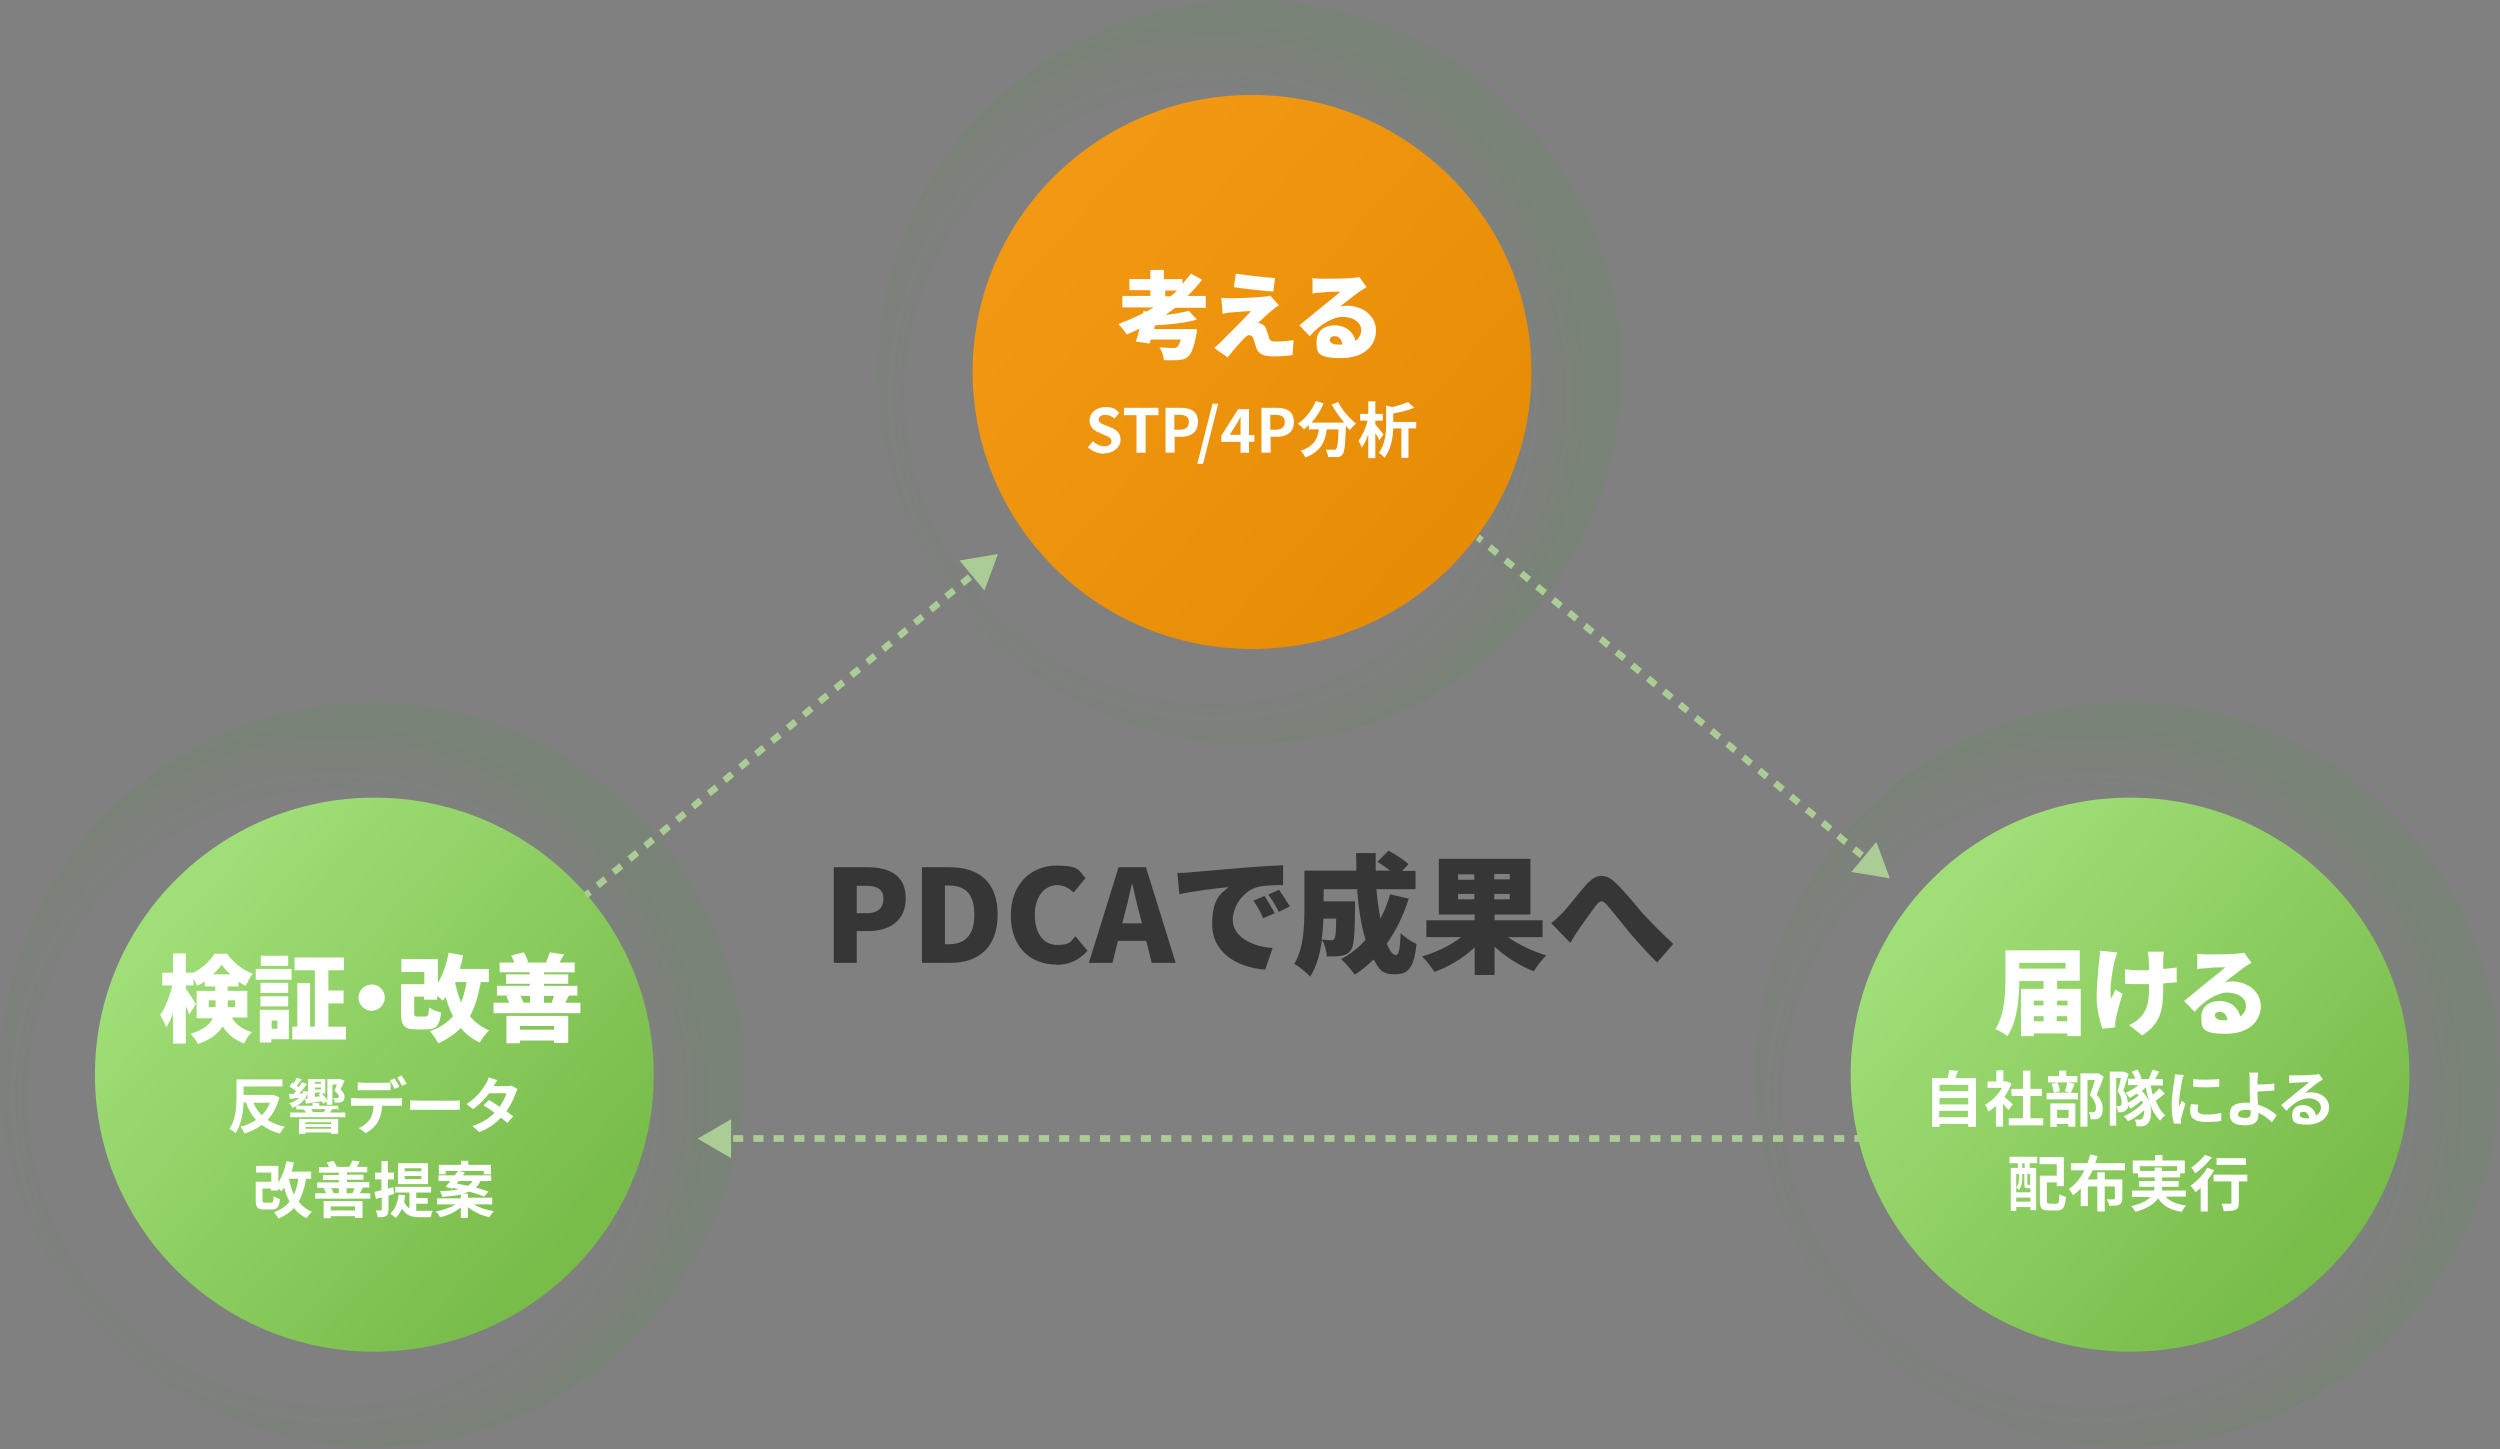
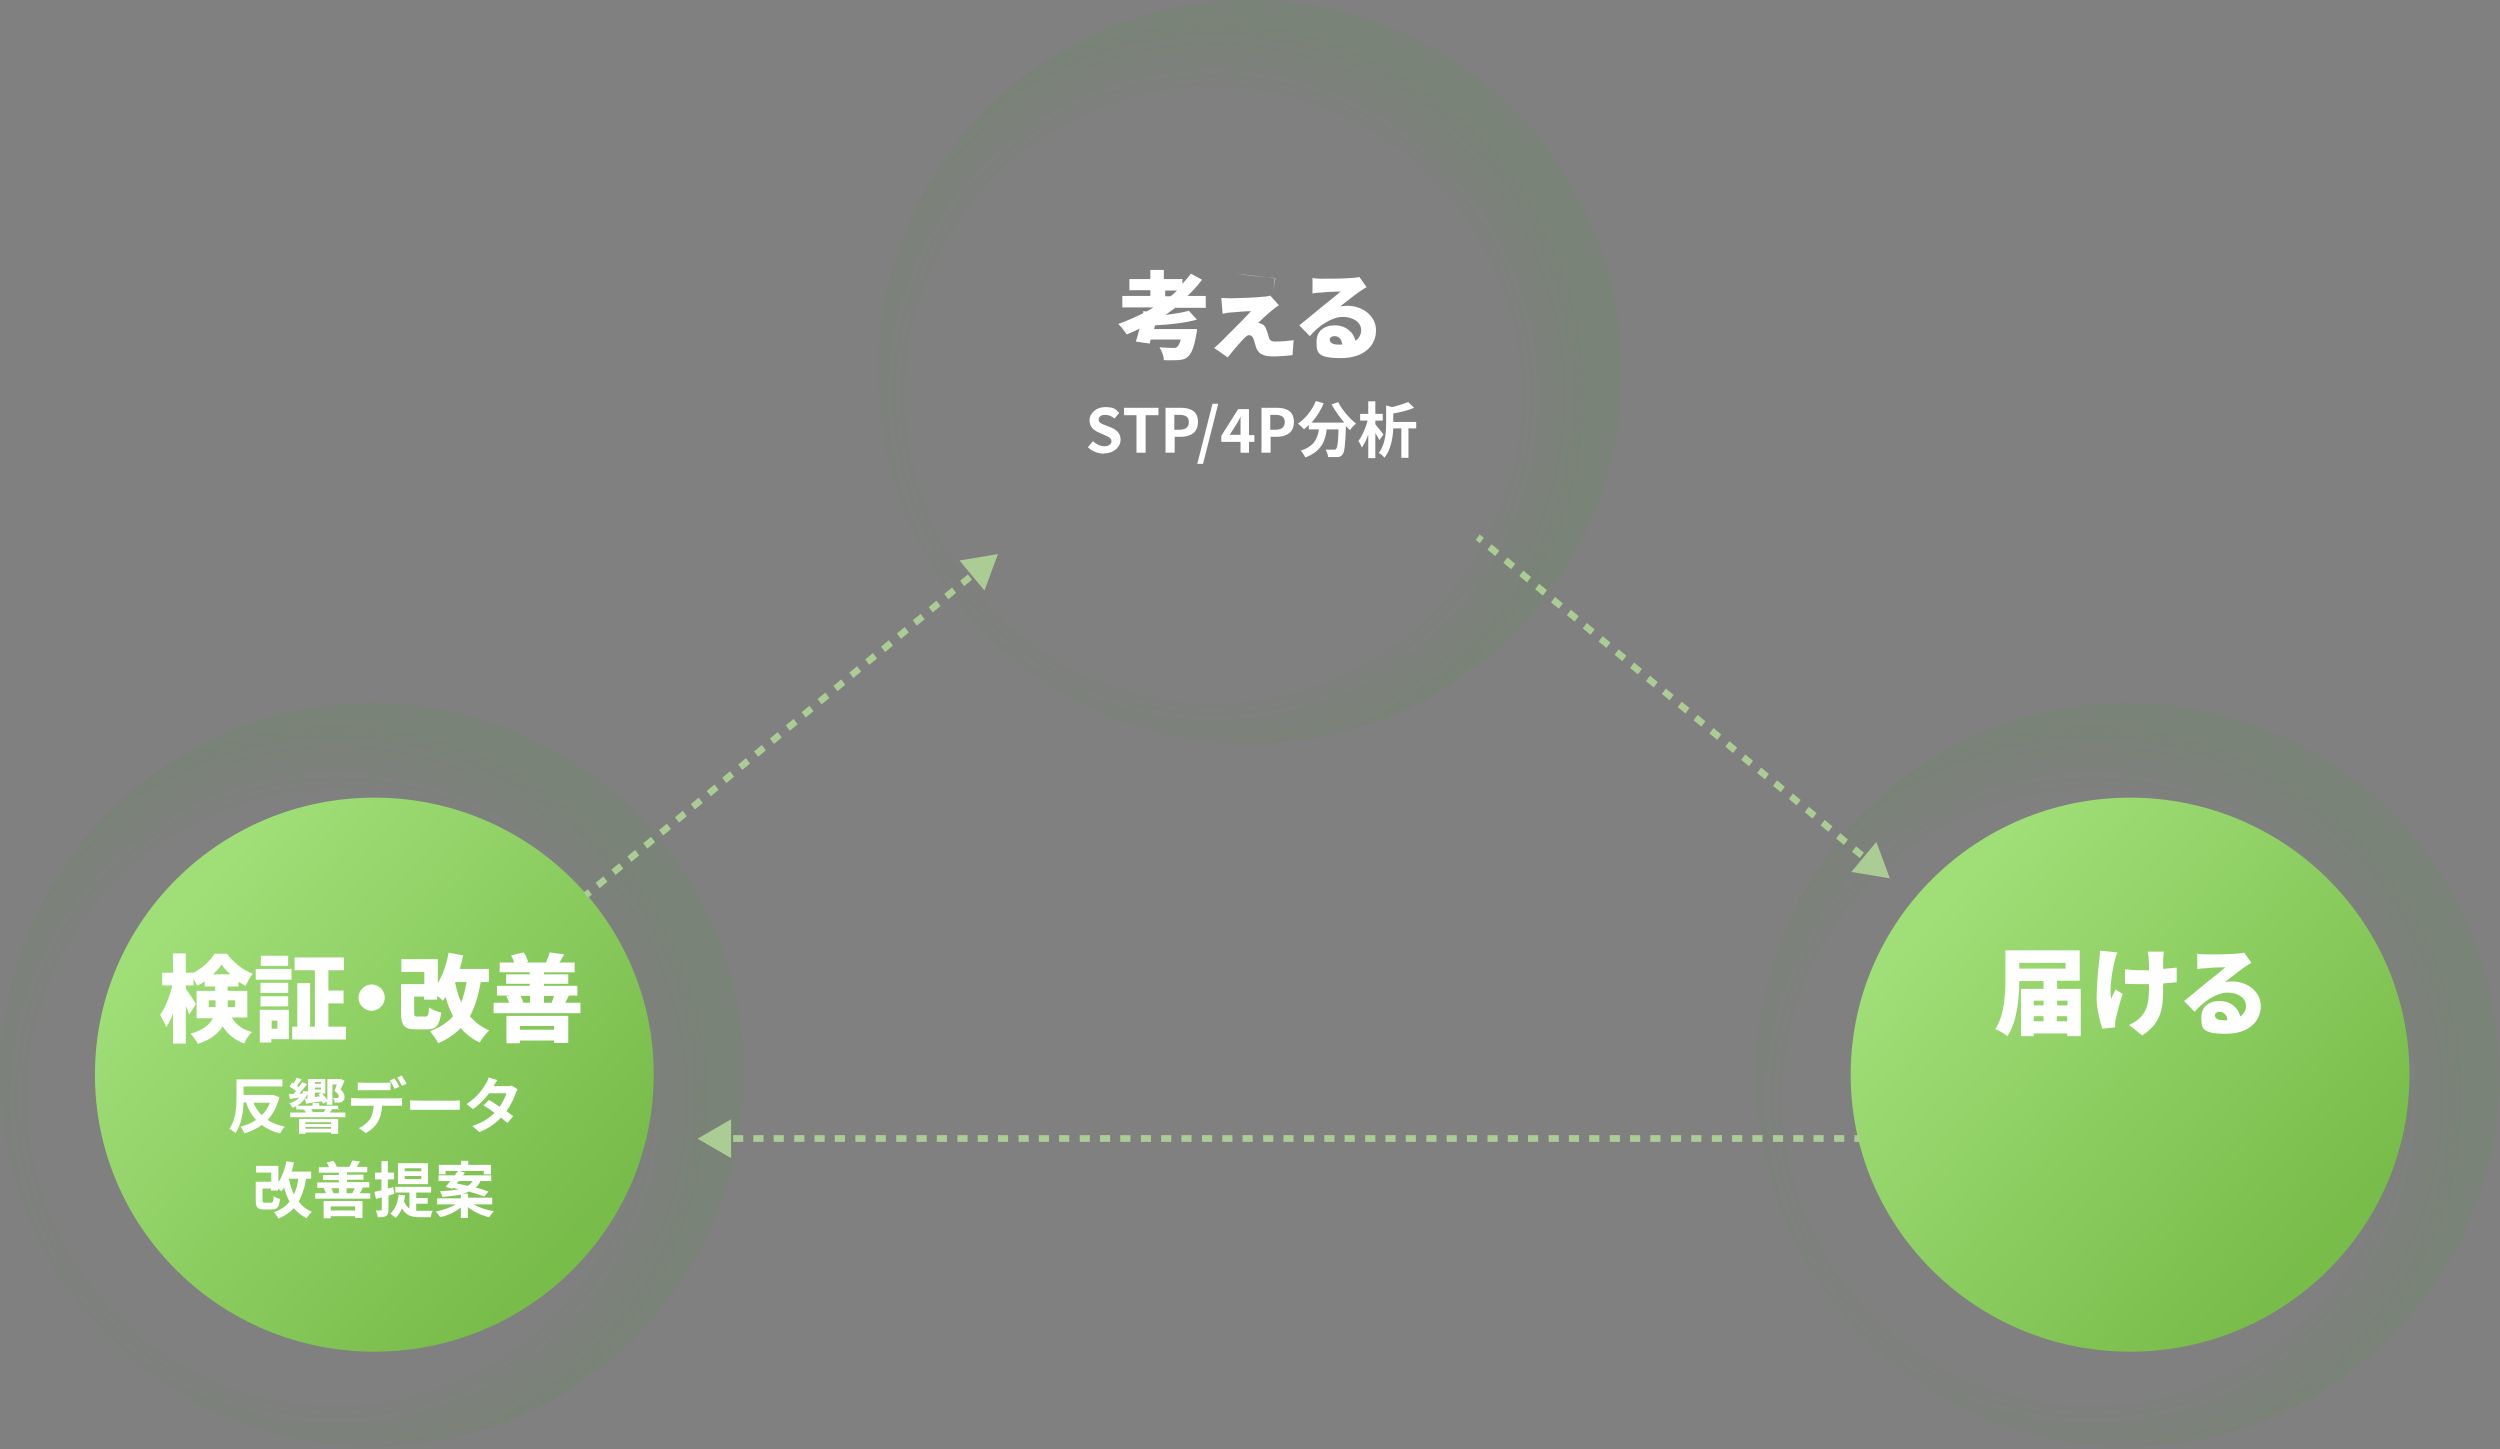
<svg xmlns="http://www.w3.org/2000/svg" id="_レイヤー_1" data-name="レイヤー_1" version="1.1" viewBox="0 0 740 429">
  <rect x="0" y="0" width="740" height="429" fill="#808080" stroke="none" />
  <defs>
    <style>
      .st0 {
        fill: url(#_名称未設定グラデーション_5);
      }

      .st0, .st1, .st2 {
        isolation: isolate;
        opacity: .1;
      }

      .st1 {
        fill: url(#_名称未設定グラデーション_3);
      }

      .st3 {
        fill: #363636;
      }

      .st2 {
        fill: url(#_名称未設定グラデーション);
      }

      .st4 {
        fill: url(#_名称未設定グラデーション_6);
      }

      .st5 {
        fill: url(#_名称未設定グラデーション_4);
      }

      .st6 {
        fill: #fff;
      }

      .st7 {
        fill: #accc96;
      }

      .st8 {
        fill: url(#_名称未設定グラデーション_55);
      }
    </style>
    <radialGradient id="_名称未設定グラデーション" data-name="名称未設定グラデーション" cx="-50.8" cy="511.8" fx="-50.8" fy="511.8" r="1" gradientTransform="translate(56810.6 -5486.4) rotate(-90) scale(110.3 -110.3)" gradientUnits="userSpaceOnUse">
      <stop offset=".8" stop-color="#24a500" stop-opacity="0" />
      <stop offset="1" stop-color="#24a500" stop-opacity=".7" />
    </radialGradient>
    <linearGradient id="_名称未設定グラデーション_55" data-name="名称未設定グラデーション 55" x1="426.8" y1="268.5" x2="315" y2="369.4" gradientTransform="translate(0 429.3) scale(1 -1)" gradientUnits="userSpaceOnUse">
      <stop offset="0" stop-color="#e68c05" />
      <stop offset="1" stop-color="#f29812" />
    </linearGradient>
    <radialGradient id="_名称未設定グラデーション_3" data-name="名称未設定グラデーション 3" cx="-50.8" cy="511.8" fx="-50.8" fy="511.8" r="1" gradientTransform="translate(56550.8 -5278.4) rotate(-90) scale(110.3 -110.3)" gradientUnits="userSpaceOnUse">
      <stop offset=".8" stop-color="#24a500" stop-opacity="0" />
      <stop offset="1" stop-color="#24a500" stop-opacity=".7" />
    </radialGradient>
    <linearGradient id="_名称未設定グラデーション_4" data-name="名称未設定グラデーション 4" x1="167" y1="60.5" x2="55.2" y2="161.4" gradientTransform="translate(0 429.3) scale(1 -1)" gradientUnits="userSpaceOnUse">
      <stop offset="0" stop-color="#78bc4a" />
      <stop offset="1" stop-color="#a0de77" />
    </linearGradient>
    <radialGradient id="_名称未設定グラデーション_5" data-name="名称未設定グラデーション 5" cx="-50.8" cy="511.8" fx="-50.8" fy="511.8" r="1" gradientTransform="translate(57070.4 -5278.4) rotate(-90) scale(110.3 -110.3)" gradientUnits="userSpaceOnUse">
      <stop offset=".8" stop-color="#24a500" stop-opacity="0" />
      <stop offset="1" stop-color="#24a500" stop-opacity=".7" />
    </radialGradient>
    <linearGradient id="_名称未設定グラデーション_6" data-name="名称未設定グラデーション 6" x1="686.6" y1="60.5" x2="574.8" y2="161.4" gradientTransform="translate(0 429.3) scale(1 -1)" gradientUnits="userSpaceOnUse">
      <stop offset="0" stop-color="#78bc4a" />
      <stop offset="1" stop-color="#a0de77" />
    </linearGradient>
  </defs>
-   <path class="st3" d="M246.8,285v-28.3h10c6.2,0,11.3,2.2,11.3,9.2s-5.2,9.7-11.2,9.7h-3.3v9.4h-6.8ZM253.6,270.3h3c3.3,0,4.9-1.6,4.9-4.3s-1.8-3.8-5.1-3.8h-2.8v8.2ZM272.9,285v-28.3h8.1c8.6,0,14.3,4.2,14.3,14s-5.7,14.3-13.9,14.3h-8.5ZM279.7,279.5h.9c4.6,0,7.8-2.1,7.8-8.8s-3.2-8.6-7.8-8.6h-.9v17.4ZM312.5,285.5c-7.2,0-13.3-4.9-13.3-14.5s6.3-14.8,13.5-14.8,6.6,1.7,8.6,3.7l-3.5,4.3c-1.4-1.3-2.9-2.2-4.9-2.2-3.6,0-6.6,3.3-6.6,8.8s2.6,8.9,6.6,8.9,4.1-1.1,5.4-2.6l3.6,4.3c-2.4,2.8-5.5,4.2-9.2,4.2ZM332.8,270.9l-.6,2.4h5.8l-.6-2.4c-.8-2.8-1.5-6.2-2.2-9.1h-.2c-.7,3-1.4,6.3-2.2,9.1ZM322.3,285l8.8-28.3h8.1l8.8,28.3h-7.1l-1.6-6.5h-8.4l-1.6,6.5h-6.9ZM348.5,258.4c1.5,0,3.2-.1,3.9-.2,3.6-.3,9.3-.8,16.3-1.4,3.8-.3,8.3-.6,11.1-.7v5.9c-1.9,0-5.2,0-7.3.5-4.1.9-7.6,5.4-7.6,9.9s5.2,7.8,11.8,8.2l-2.2,6.4c-8.5-.6-15.7-5.2-15.7-13.3s2.8-9.2,4.8-11.1c-3.3.3-10,1.1-14.5,2.1l-.6-6.3ZM374.3,265.2c.9,1.4,2.3,3.7,3,5.1l-3.4,1.5c-1-2.2-1.7-3.5-2.9-5.2l3.3-1.4ZM378.6,263.4c1,1.4,2.4,3.6,3.2,4.9l-3.3,1.6c-1.1-2.2-1.8-3.3-3.1-5.1l3.3-1.5ZM395.6,271.9h-3.9c0,1.9-.2,4-.5,6.2,1.1.1,2.1.2,2.7.2s.8-.1,1.1-.5c.3-.5.5-2,.5-5.8ZM411.4,264.7l5.6,1.3c-1.6,5-3.8,9.5-6.5,13.3.8,2.2,1.8,3.4,2.7,3.4s1.2-1.9,1.4-6.5c1.3,1.3,3.2,2.6,4.7,3.2-.8,7.4-2.6,9-6.5,9s-4.6-1.6-6.2-4.4c-1.7,1.7-3.6,3.2-5.6,4.5-.8-1.2-2.8-3.5-4-4.6,2.7-1.5,5.2-3.4,7.2-5.7-1.3-4.3-2.1-9.5-2.5-15h-9.9v3.6h9.3s0,1.3,0,1.9c-.1,7.8-.3,11.2-1.2,12.5-.8,1.1-1.7,1.5-2.8,1.7-1,.2-2.6.2-4.4.2,0-1.6-.6-3.6-1.4-5-.5,4-1.6,8.1-3.5,11-.9-1.1-3.5-3.2-4.7-3.8,2.8-4.5,3-11.2,3-16.2v-11.4h15.4c0-1.7-.1-3.5-.1-5.2h5.8c0,1.7,0,3.5,0,5.2h4.3c-1.2-.9-2.6-1.9-3.8-2.6l3.3-3.3c1.9,1,4.6,2.7,5.9,4l-1.9,2h4v5.4h-11.6c.3,3.1.7,6.1,1.2,8.7,1.2-2.2,2.2-4.7,2.9-7.3ZM431.6,266.2h4.8v-1.6h-4.8v1.6ZM431.6,258.8v1.6h4.8v-1.6h-4.8ZM446.9,260.3v-1.6h-4.6v1.6h4.6ZM446.9,266.2v-1.6h-4.6v1.6h4.6ZM456.5,277.4h-10.1c3.1,2.2,7.3,4.2,11.3,5.4-1.2,1.1-2.9,3.3-3.7,4.7-4.1-1.6-8.3-4.2-11.6-7.3v8.4h-5.9v-8.2c-3.3,3.2-7.6,5.7-11.9,7.3-.8-1.3-2.5-3.5-3.7-4.6,4.2-1.2,8.5-3.3,11.6-5.7h-10.3v-5h14.3v-1.7h-10.6v-16.5h27.1v16.5h-10.6v1.7h14.2v5ZM459.2,273.2c1.3-1,2.2-1.9,3.5-3.2,1.6-1.7,4.4-5.4,6.8-8.1,2.9-3.3,5.6-3.5,8.6-.7,2.8,2.6,5.9,6.6,8,9,2.5,2.7,5.5,5.8,9.2,9.2l-4.8,5.5c-2.6-2.5-5.7-6-8.1-8.8-2.3-2.8-5.1-6.4-6.9-8.4-1.2-1.3-1.9-1.1-2.9.1-1.4,1.7-3.8,5.3-5.3,7.3-.9,1.4-1.8,2.8-2.5,4l-5.6-5.8Z" />
  <circle class="st2" cx="369.9" cy="110.1" r="110.1" />
-   <ellipse class="st8" cx="370.6" cy="110.1" rx="82.7" ry="82" />
  <circle class="st1" cx="110.1" cy="318.1" r="110.1" />
  <ellipse class="st5" cx="110.8" cy="318.1" rx="82.7" ry="82" />
  <circle class="st0" cx="629.7" cy="318.1" r="110.1" />
  <ellipse class="st4" cx="630.5" cy="318.1" rx="82.7" ry="82" />
  <path class="st7" d="M559.4,260l-4-10.8-7.4,8.9,11.4,1.9ZM437.4,159l-.6.8,1.2,1,.6-.8.6-.8-1.2-1-.6.8ZM440.9,161.9l-.6.8,2.3,1.9.6-.8.6-.8-2.3-1.9-.6.8ZM445.6,165.8l-.6.8,2.3,1.9.6-.8.6-.8-2.3-1.9-.6.8ZM450.3,169.7l-.6.8,2.3,1.9.6-.8.6-.8-2.3-1.9-.6.8ZM455,173.6l-.6.8,2.3,1.9.6-.8.6-.8-2.3-1.9-.6.8ZM459.7,177.5l-.6.8,2.3,1.9.6-.8.6-.8-2.3-1.9-.6.8ZM464.4,181.3l-.6.8,2.3,1.9.6-.8.6-.8-2.3-1.9-.6.8ZM469.1,185.2l-.6.8,2.3,1.9.6-.8.6-.8-2.3-1.9-.6.8ZM473.8,189.1l-.6.8,2.3,1.9.6-.8.6-.8-2.3-1.9-.6.8ZM478.5,193l-.6.8,2.3,1.9.6-.8.6-.8-2.3-1.9-.6.8ZM483.1,196.9l-.6.8,2.3,1.9.6-.8.6-.8-2.3-1.9-.6.8ZM487.8,200.8l-.6.8,2.3,1.9.6-.8.6-.8-2.3-1.9-.6.8ZM492.5,204.6l-.6.8,2.3,1.9.6-.8.6-.8-2.3-1.9-.6.8ZM497.2,208.5l-.6.8,2.3,1.9.6-.8.6-.8-2.3-1.9-.6.8ZM501.9,212.4l-.6.8,2.3,1.9.6-.8.6-.8-2.3-1.9-.6.8ZM506.6,216.3l-.6.8,2.3,1.9.6-.8.6-.8-2.3-1.9-.6.8ZM511.3,220.2l-.6.8,2.3,1.9.6-.8.6-.8-2.3-1.9-.6.8ZM516,224.1l-.6.8,2.3,1.9.6-.8.6-.8-2.3-1.9-.6.8ZM520.7,228l-.6.8,2.3,1.9.6-.8.6-.8-2.3-1.9-.6.8ZM525.4,231.8l-.6.8,2.3,1.9.6-.8.6-.8-2.3-1.9-.6.8ZM530.1,235.7l-.6.8,2.3,1.9.6-.8.6-.8-2.3-1.9-.6.8ZM534.8,239.6l-.6.8,2.3,1.9.6-.8.6-.8-2.3-1.9-.6.8ZM539.5,243.5l-.6.8,2.3,1.9.6-.8.6-.8-2.3-1.9-.6.8ZM544.1,247.4l-.6.8,2.3,1.9.6-.8.6-.8-2.3-1.9-.6.8ZM548.8,251.3l-.6.8,2.3,1.9.6-.8.6-.8-2.3-1.9-.6.8ZM553.5,255.1l-.6.8,2.3,1.9.6-.8.6-.8-2.3-1.9-.6.8Z" />
  <path class="st7" d="M206.4,337l10,5.8v-11.5l-10,5.8ZM550.4,337v-1h-1.5v2h1.5v-1ZM545.9,337v-1h-3v2h3v-1ZM539.8,337v-1h-3v2h3v-1ZM533.8,337v-1h-3v2h3v-1ZM527.8,337v-1h-3v2h3v-1ZM521.7,337v-1h-3v2h3v-1ZM515.7,337v-1h-3v2h3v-1ZM509.7,337v-1h-3v2h3v-1ZM503.6,337v-1h-3v2h3v-1ZM497.6,337v-1h-3v2h3v-1ZM491.5,337v-1h-3v2h3v-1ZM485.5,337v-1h-3v2h3v-1ZM479.5,337v-1h-3v2h3v-1ZM473.4,337v-1h-3v2h3v-1ZM467.4,337v-1h-3v2h3v-1ZM461.4,337v-1h-3v2h3v-1ZM455.3,337v-1h-3v2h3v-1ZM449.3,337v-1h-3v2h3v-1ZM443.3,337v-1h-3v2h3v-1ZM437.2,337v-1h-3v2h3v-1ZM431.2,337v-1h-3v2h3v-1ZM425.2,337v-1h-3v2h3v-1ZM419.1,337v-1h-3v2h3v-1ZM413.1,337v-1h-3v2h3v-1ZM407.1,337v-1h-3v2h3v-1ZM401,337v-1h-3v2h3v-1ZM395,337v-1h-3v2h3v-1ZM389,337v-1h-3v2h3v-1ZM382.9,337v-1h-3v2h3v-1ZM376.9,337v-1h-3v2h3v-1ZM370.8,337v-1h-3v2h3v-1ZM364.8,337v-1h-3v2h3v-1ZM358.8,337v-1h-3v2h3v-1ZM352.7,337v-1h-3v2h3v-1ZM346.7,337v-1h-3v2h3v-1ZM340.7,337v-1h-3v2h3v-1ZM334.6,337v-1h-3v2h3v-1ZM328.6,337v-1h-3v2h3v-1ZM322.6,337v-1h-3v2h3v-1ZM316.5,337v-1h-3v2h3v-1ZM310.5,337v-1h-3v2h3v-1ZM304.5,337v-1h-3v2h3v-1ZM298.4,337v-1h-3v2h3v-1ZM292.4,337v-1h-3v2h3v-1ZM286.4,337v-1h-3v2h3v-1ZM280.3,337v-1h-3v2h3v-1ZM274.3,337v-1h-3v2h3v-1ZM268.3,337v-1h-3v2h3v-1ZM262.2,337v-1h-3v2h3v-1ZM256.2,337v-1h-3v2h3v-1ZM250.1,337v-1h-3v2h3v-1ZM244.1,337v-1h-3v2h3v-1ZM238.1,337v-1h-3v2h3v-1ZM232,337v-1h-3v2h3v-1ZM226,337v-1h-3v2h3v-1ZM220,337v-1h-3v2h3v-1ZM213.9,337v-1h-3v2h3v-1Z" />
  <path class="st7" d="M295.4,164l-4,10.8-7.4-8.9,11.4-1.9ZM173.4,265l-.6-.8,1.2-1,.6.8.6.8-1.2,1-.6-.8ZM176.9,262.1l-.6-.8,2.3-1.9.6.8.6.8-2.3,1.9-.6-.8ZM181.6,258.2l-.6-.8,2.3-1.9.6.8.6.8-2.3,1.9-.6-.8ZM186.3,254.3l-.6-.8,2.3-1.9.6.8.6.8-2.3,1.9-.6-.8ZM191,250.4l-.6-.8,2.3-1.9.6.8.6.8-2.3,1.9-.6-.8ZM195.7,246.5l-.6-.8,2.3-1.9.6.8.6.8-2.3,1.9-.6-.8ZM200.4,242.7l-.6-.8,2.3-1.9.6.8.6.8-2.3,1.9-.6-.8ZM205.1,238.8l-.6-.8,2.3-1.9.6.8.6.8-2.3,1.9-.6-.8ZM209.8,234.9l-.6-.8,2.3-1.9.6.8.6.8-2.3,1.9-.6-.8ZM214.4,231l-.6-.8,2.3-1.9.6.8.6.8-2.3,1.9-.6-.8ZM219.1,227.1l-.6-.8,2.3-1.9.6.8.6.8-2.3,1.9-.6-.8ZM223.8,223.2l-.6-.8,2.3-1.9.6.8.6.8-2.3,1.9-.6-.8ZM228.5,219.4l-.6-.8,2.3-1.9.6.8.6.8-2.3,1.9-.6-.8ZM233.2,215.5l-.6-.8,2.3-1.9.6.8.6.8-2.3,1.9-.6-.8ZM237.9,211.6l-.6-.8,2.3-1.9.6.8.6.8-2.3,1.9-.6-.8ZM242.6,207.7l-.6-.8,2.3-1.9.6.8.6.8-2.3,1.9-.6-.8ZM247.3,203.8l-.6-.8,2.3-1.9.6.8.6.8-2.3,1.9-.6-.8ZM252,199.9l-.6-.8,2.3-1.9.6.8.6.8-2.3,1.9-.6-.8ZM256.7,196l-.6-.8,2.3-1.9.6.8.6.8-2.3,1.9-.6-.8ZM261.4,192.2l-.6-.8,2.3-1.9.6.8.6.8-2.3,1.9-.6-.8ZM266.1,188.3l-.6-.8,2.3-1.9.6.8.6.8-2.3,1.9-.6-.8ZM270.8,184.4l-.6-.8,2.3-1.9.6.8.6.8-2.3,1.9-.6-.8ZM275.5,180.5l-.6-.8,2.3-1.9.6.8.6.8-2.3,1.9-.6-.8ZM280.1,176.6l-.6-.8,2.3-1.9.6.8.6.8-2.3,1.9-.6-.8ZM284.8,172.7l-.6-.8,2.3-1.9.6.8.6.8-2.3,1.9-.6-.8ZM289.5,168.9l-.6-.8,2.3-1.9.6.8.6.8-2.3,1.9-.6-.8Z" />
  <path class="st6" d="M608.8,302.3h3.1v-1.5h-3.1v1.5ZM602,300.8v1.5h2.9v-1.5h-2.9ZM604.9,296.2h-2.9v1.4h2.9v-1.4ZM612,296.2h-3.1v1.4h3.1v-1.4ZM611.4,285h-13.7v1.7h13.7v-1.7ZM608.8,292.7h7.1v14h-4v-.8h-9.9v.8h-3.8v-14h6.7v-2.3h-7.2c0,4.9-.6,12-3.5,16.3-.8-.7-2.6-1.7-3.6-2.1,2.8-4.2,3-10.6,3-15v-8.3h22v9h-6.7v2.3ZM640.5,281.5c-.1.7-.1,1.4-.2,2.1,0,.6,0,1.8,0,3.2,1.5-.1,2.9-.3,4-.4v4.4c-1.1,0-2.5.2-4,.3v1.3c0,6.7-.8,10.5-6.2,14.1l-3.9-3.1c1.2-.5,2.7-1.5,3.6-2.5,1.7-2,2.3-4.1,2.3-8.5v-1.1c-1,0-2,0-2.9,0s-2.7,0-4.2-.1v-4.3c1.5.2,2.6.3,4.1.3s2,0,3,0c0-1.4,0-2.7-.1-3.4,0-.7-.2-1.6-.3-2.1h4.9ZM626.7,282c-.3.8-.6,1.9-.8,2.5-.6,2.6-1.6,8.3-1,11.1.4-.7.8-1.8,1.3-2.7l2.1,1.3c-.9,2.7-1.6,5.5-2,7.2-.1.4-.2,1.1-.2,1.4s0,.8,0,1.3l-3.8.4c-.6-1.7-1.7-5.7-1.7-9.2s.5-8.9.8-11.2c.1-.8.2-1.9.2-2.7l5,.5ZM655.6,300.5c0,.9.9,1.5,2.4,1.5s.9,0,1.3,0c-.1-1.5-1-2.5-2.2-2.5s-1.5.6-1.5,1.1ZM650.1,282.3c.9.1,1.9.2,2.9.2,1.5,0,7.1,0,8.8-.2,1.3-.1,2.1-.2,2.5-.3l2.1,3c-.7.4-1.5.9-2.2,1.4-1.6,1.1-4,3.1-5.6,4.3.7-.1,1.3-.2,2-.2,4.8,0,8.6,3.1,8.6,7.3s-3.2,8.2-10.4,8.2-7.2-1.8-7.2-4.9,2.2-4.8,5.4-4.8,5.6,2,6.1,4.6c1.1-.8,1.7-1.8,1.7-3.2,0-2.4-2.5-3.9-5.5-3.9s-7,2.5-9.7,5.7l-3.1-3.2c1.8-1.4,5.1-4.2,6.7-5.5,1.6-1.3,4.2-3.3,5.5-4.5-1.4,0-4.3.1-5.8.3-.8,0-1.8.1-2.5.3v-4.4Z" />
-   <path class="st6" d="M574,330.7h8.5v-1.9h-8.5v1.9ZM582.6,325h-8.5v1.9h8.5v-1.9ZM582.6,321.1h-8.5v1.9h8.5v-1.9ZM578.7,319.1h6.2v14.5h-2.3v-.9h-8.5v.9h-2.2v-14.5h4.6c.2-.8.4-1.6.5-2.4l2.6.3c-.3.7-.6,1.4-.8,2.1ZM595.8,326.9l-1.3,1.7c-.4-.5-1-1.2-1.6-1.9v6.8h-2.1v-6.2c-.7.7-1.5,1.3-2.2,1.7-.2-.6-.7-1.6-1-2,2-1.1,3.9-3,5-5h-4.3v-1.9h2.6v-3.3h2.1v3.3h1.2c0,0,1.2.7,1.2.7-.5,1.4-1.3,2.7-2.1,3.9.9.7,2.2,1.9,2.6,2.3ZM601,331h3.8v2.1h-10.2v-2.1h4.2v-6.6h-3.4v-2.1h3.4v-5.4h2.2v5.4h3.4v2.1h-3.4v6.6ZM614.9,318.5v1.9h-8.7v-1.9h3.3v-1.6h2.1v1.6h3.3ZM612.3,328.5h-3.4v2.4h3.4v-2.4ZM606.9,333.6v-7h7.4v6.9h-2.1v-.8h-3.4v.9h-2ZM612.1,320.4l2,.4c-.4,1-.8,2-1.1,2.7h2.1v1.9h-9.3v-1.9h2.1c0-.7-.3-1.8-.6-2.7l1.7-.4c.4.8.7,1.9.7,2.6l-1.7.4h4.7l-1.5-.4c.3-.8.6-1.9.7-2.7ZM621.1,317.7l1.6,1c-.6,1.7-1.4,3.8-2.1,5.3,1.5,1.6,1.8,3,1.8,4.2s-.3,2.2-1,2.7c-.3.2-.8.4-1.2.4-.4,0-.9,0-1.4,0,0-.6-.2-1.5-.5-2.1.4,0,.7,0,1,0,.3,0,.5,0,.7-.1.3-.2.4-.6.4-1.2,0-1-.4-2.3-1.8-3.7.5-1.3,1.1-3.1,1.5-4.5h-2.2v13.8h-2.1v-15.8h5.4ZM634,322.9c1,1,1.7,2.1,2.2,3.3-.4-1.3-.8-2.8-1-4.4-.4.4-.7.7-1.2,1.1ZM639.4,322.3l1.4,1.4c-.8.7-1.8,1.5-2.7,2.1.7,1.8,1.6,3.3,2.8,4.3-.5.4-1.1,1.1-1.5,1.6-1.3-1.2-2.3-3-3-5,.7,2.5.3,5-.7,5.9-.6.6-1.1.8-2,.8-.4,0-.8,0-1.3,0,0-.6-.2-1.4-.5-2,.6,0,1,0,1.4,0s.7,0,.9-.5c.3-.4.5-1.2.5-2.3-1.4,1.3-3.2,2.6-4.8,3.3-.3-.5-.8-1.1-1.3-1.5,2-.8,4.3-2.4,5.7-3.9,0-.3-.2-.5-.3-.8-1,.9-2.4,1.9-3.4,2.5-.2-.3-.4-.7-.7-1,0,.8-.3,1.3-.8,1.6-.3.2-.6.3-1,.4-.3,0-.7,0-1.2,0,0-.5-.2-1.3-.5-1.8.3,0,.6,0,.8,0,.2,0,.4,0,.5-.2.2-.1.3-.5.3-1,0-.8-.2-1.9-1.2-3.2.4-1.1.7-2.7,1-3.9h-1.4v14.1h-1.9v-16h4.2c0,0,1.4.7,1.4.7-.5,1.5-1.1,3.5-1.6,4.9,1.1,1.4,1.3,2.6,1.3,3.6,1.1-.5,2.4-1.4,3.2-2.1-.2-.2-.3-.4-.5-.6-.7.5-1.4.9-2.1,1.3-.3-.4-.9-1.2-1.2-1.5,1.3-.6,2.7-1.4,3.8-2.3h-3.1v-1.9h2.1c-.2-.7-.6-1.5-1-2.1l1.7-.6c.5.8,1,1.8,1.2,2.6l-.4.2h3-.5c.4-.9.9-2,1.1-2.8l2,.6c-.4.8-.8,1.6-1.2,2.2h2.3v1.9h-3.6c.2,1,.4,1.9.6,2.8.7-.6,1.4-1.3,1.9-1.9ZM649.2,319.4c2.2.3,5.8.2,7.7,0v2.3c-2.2.2-5.5.2-7.7,0v-2.3ZM650.7,327.1c-.1.6-.2,1-.2,1.5,0,.8.7,1.3,2.5,1.3s2.9-.1,4.5-.5v2.4c-1.1.2-2.6.3-4.6.3-3.1,0-4.6-1.1-4.6-3s.1-1.4.3-2.3l2.1.2ZM646.4,318.2c-.1.4-.4,1.3-.5,1.6-.2,1.2-.9,4.8-.9,6.6s0,.8,0,1.2c.3-.6.6-1.2.8-1.8l1.1.9c-.5,1.5-1.1,3.5-1.3,4.4,0,.3,0,.7,0,.8s0,.5,0,.7h-2.1c-.4-1.1-.7-3.3-.7-5.7s.6-5.7.8-7.1c0-.5.2-1.2.2-1.8l2.5.2ZM662.4,329.7c0,.9.9,1.2,2.2,1.2s1.6-.5,1.6-1.7,0-.4,0-.6c-.5,0-1-.1-1.5-.1-1.4,0-2.2.5-2.2,1.3ZM668.4,317.6c0,.5-.1,1.4-.2,2.1,0,.4,0,.8,0,1.3,1.4,0,3.5,0,5-.3v2.1c-1.4.1-3.6.2-5,.3,0,1.1.1,2.5.2,3.9,2.3.7,4.2,1.9,5.5,3.1l-1.4,2.1c-1-1-2.4-2.1-4-2.8,0,.2,0,.4,0,.6,0,1.6-.8,3.1-3.8,3.1s-4.7-.8-4.7-3.3,1.6-3.4,4.9-3.4.7,0,1.1,0c0-1.4-.1-2.9-.1-3.9s0-2.2,0-2.9c0-.9,0-1.7-.2-2.1h2.7ZM680.7,329.9c0,.7.7,1.1,1.8,1.1s.7,0,1,0c-.1-1.2-.8-1.9-1.7-1.9s-1.1.4-1.1.9ZM677.6,318.3c.5,0,1.1,0,1.6,0,1,0,4.8,0,5.8-.2.7,0,1.2-.1,1.4-.2l1.2,1.6c-.4.3-.8.5-1.3.8-1,.7-2.9,2.3-4,3.2.6-.1,1.1-.2,1.7-.2,3.1,0,5.4,1.9,5.4,4.5s-2.2,5.1-6.5,5.1-4.4-1.2-4.4-3,1.3-2.8,3.2-2.8,3.6,1.4,3.8,3.1c1-.5,1.5-1.4,1.5-2.4,0-1.6-1.6-2.7-3.7-2.7s-4.6,1.5-6.5,3.7l-1.6-1.7c1.3-1,3.5-2.9,4.5-3.7,1-.8,2.9-2.3,3.8-3.1-.9,0-3.4.1-4.4.2-.5,0-1.1,0-1.5.1v-2.3ZM599.3,345.7v-1.4h-.7v1.4h.7ZM600.9,350.7v-3.2h-.8v2.9c0,.2,0,.3.1.3h.3c.2,0,.2,0,.2,0,0,0,0,0,0,0ZM596.8,355.7h4.2v-1.2h-4.2v1.2ZM597.6,347.5h-.8v4c.7-.8.8-1.8.8-2.6v-1.4ZM600.8,351.7h-.6c-.8,0-1-.2-1-1.3v-2.9h-.6v1.4c0,1-.2,2.3-1,3.3-.2-.2-.5-.5-.8-.7v1.4h4.2v-1.2h-.2ZM594.8,344.3v-1.9h8.2v1.9h-2.2v1.4h1.9v12.5h-1.7v-.9h-4.2v1.1h-1.6v-12.7h2.1v-1.4h-2.4ZM606.7,356.3h2c.7,0,.8-.4.9-2.8.5.3,1.4.7,1.9.8-.2,3-.8,4-2.6,4h-2.5c-2,0-2.6-.6-2.6-2.8v-7.5h5v-3.4h-5.1v-2.1h7.2v8.6h-2.1v-1.1h-2.9v5.4c0,.8.1.8.8.8ZM629,346.4h-9.6c-.4.9-.9,1.9-1.5,2.7h2.9v-2.1h2.2v2.1h5.2v5.6c0,1-.2,1.5-.9,1.9-.7.3-1.7.3-3,.3,0-.6-.4-1.4-.7-1.9.8,0,1.8,0,2,0s.4,0,.4-.3v-3.5h-3v7.4h-2.2v-7.4h-2.8v5.8h-2.1v-5.2c-.7.7-1.4,1.4-2.3,2-.3-.5-.8-1.4-1.2-1.9,2-1.3,3.5-3.3,4.6-5.5h-4v-2.1h4.9c.3-.9.6-1.7.8-2.6l2.2.5c-.2.7-.5,1.4-.7,2.1h8.8v2.1ZM633.4,346.6h4.4v-1h2.1v1h4.5v-1.4h-11v1.4ZM646.9,354.2h-5.9c1.3,1.4,3.3,2.3,6.1,2.6-.4.4-1,1.3-1.3,1.9-3.4-.5-5.6-1.8-7-4-1.1,1.6-3.1,3-6.7,4-.3-.5-.9-1.3-1.3-1.7,3-.7,4.8-1.6,5.7-2.7h-5.4v-1.9h6.5c0-.4.1-.8.2-1.1h-4.6v-1.7h4.6v-1.1h-4.9v-1.2h-1.6v-3.8h6.6v-1.6h2.2v1.6h6.6v3.8h-1.4v1.2h-5.3v1.1h4.9v1.7h-4.9c0,.4,0,.8-.1,1.1h7.1v1.9ZM664.8,342.8v2h-8.7v-2h8.7ZM652.6,341.8l2.1.8c-1.3,1.7-3.2,3.5-4.9,4.7-.3-.5-.8-1.3-1.2-1.7,1.5-1,3.2-2.6,4.1-3.8ZM653.3,345.6l2.1.8c-.5.9-1.2,1.9-1.9,2.8v9.4h-2.1v-7c-.5.5-1,.9-1.5,1.3-.3-.4-1-1.4-1.5-1.9,1.8-1.3,3.8-3.3,5-5.4ZM665.2,347.7v2h-2.5v6.3c0,1.2-.2,1.7-1,2.1-.8.3-1.9.4-3.5.4,0-.6-.4-1.5-.6-2.2,1,0,2.2,0,2.5,0,.3,0,.4,0,.4-.3v-6.3h-5.3v-2h10Z" />
  <path class="st6" d="M61.8,298.1h2v-2h-2v2ZM63,288.4h5.2c-1-.9-2-1.9-2.6-2.9-.6,1-1.5,1.9-2.6,2.9ZM69.6,296.1h-2.2v2h2.2v-2ZM73.2,301.2h-4.6c1.6,2.6,3.6,3.6,6,4.3-.9.8-1.9,2.2-2.3,3.4-2.5-1-4.6-2.3-6.4-5.1-1.3,2.1-3.4,3.9-7.3,5.2-.4-.8-1.5-2.4-2.2-3,4-1.2,5.8-2.9,6.6-4.6h-4.8v-8.1h5.5v-1.3h-3.1v-1.5c-.8.5-1.5,1-2.3,1.3-.2-.6-.6-1.4-1-2.1v2h-2.3v.9c.7,1,2.6,3.9,3,4.6l-2,3.1c-.2-.7-.6-1.6-1-2.5v11.1h-3.8v-8.9c-.6,1.6-1.3,3-2,4.1-.4-1.1-1.2-2.7-1.8-3.7,1.6-2.2,2.9-5.7,3.6-8.7h-3v-3.8h3.2v-5.7h3.8v5.7h2.3c2.6-1.3,5-3.6,6.2-5.6h3.7c1.9,2.6,4.7,4.9,7.6,5.9-.8,1-1.5,2.4-2.1,3.6-.7-.3-1.4-.8-2.1-1.2v1.4h-3.2v1.3h5.8v8.1ZM85.3,282.9v3h-8.1v-3h8.1ZM82.1,302.1h-1.7v2.4h1.7v-2.4ZM85.5,298.9v8.7h-5.2v1h-3.4v-9.7h8.6ZM77.1,297.9v-3h8.2v3h-8.2ZM85.3,290.9v3h-8.2v-3h8.2ZM75.7,290v-3.2h10.6v3.2h-10.6ZM97.2,303.9h5.2v3.8h-15.9v-3.8h1.5v-12.9h3.8v12.9h1.4v-16.7h-6v-3.8h14.6v3.8h-4.6v6h4.5v3.8h-4.5v6.8ZM110,291.4c2.2,0,3.9,1.8,3.9,3.9s-1.8,3.9-3.9,3.9-3.9-1.8-3.9-3.9,1.8-3.9,3.9-3.9ZM138.1,290.7h-3.4c.4,2.2,1,4.1,1.8,6,.7-1.7,1.2-3.7,1.6-6ZM144.3,290.7h-2c-.7,4-1.7,7.3-3.2,10.1,1.5,1.8,3.4,3.2,5.7,4.2-.9.8-2.2,2.5-2.8,3.6-2.3-1.1-4.1-2.5-5.6-4.3-1.8,1.8-3.9,3.3-6.7,4.5-.4-.9-1.7-2.7-2.4-3.6,2.9-1,5.1-2.5,6.8-4.4-.9-1.7-1.6-3.6-2.2-5.7-.3.4-.5.7-.8,1.1-.4-.4-1-.9-1.7-1.4v1.1h-3.9v-.9h-2.9v4.7c0,1.1.1,1.2,1.1,1.2h2.2c.8,0,1-.4,1.1-2.7.8.6,2.5,1.3,3.6,1.5-.5,3.9-1.5,5-4.3,5h-3.2c-3.4,0-4.4-1.1-4.4-5v-8.4h6.9v-3.6h-6.8v-3.8h10.8v7.1c1.5-2.5,2.6-5.7,3.2-9l4.3.8c-.3,1.3-.6,2.7-1,4h8.6v3.8ZM164,303.7h-10.1v1.1h10.1v-1.1ZM149.9,308.7v-8h18.3v8h-4.2v-.7h-10.1v.8h-4ZM156.8,294.8h-2.7c.3.6.6,1.4.8,1.9h-.6c0,.1,2.6.1,2.6.1v-2ZM164,294.8h-3v2h3.3-1c.2-.7.5-1.4.7-2ZM167.3,296.8h4.5v3.1h-25.7v-3.1h4.6c-.2-.6-.5-1.3-.8-1.9l.9-.2h-3.7v-2.9h9.7v-.6h-7v-2.8h7v-.6h-8.9v-2.9h4.3c-.2-.7-.6-1.5-.9-2.1l3.7-.9c.6.8,1.1,2,1.3,2.8l-.6.2h6.2-.3c.4-1,.9-2.1,1.1-3l4.3.6c-.5.9-1,1.7-1.4,2.4h4.5v2.9h-9.1v.6h7.2v2.8h-7.2v.6h9.9v2.9h-2.5c-.4.8-.8,1.5-1,2Z" />
  <path class="st6" d="M79.9,326.4h-4.9c.6,1.4,1.4,2.7,2.5,3.7,1-1,1.9-2.3,2.4-3.7ZM81.2,324.2l1.5.6c-.7,2.8-1.9,5-3.5,6.7,1.4.9,3.1,1.6,5.1,2-.5.5-1.1,1.4-1.4,2-2.2-.5-3.9-1.4-5.4-2.5-1.5,1.1-3.2,1.9-5.1,2.5-.3-.6-.8-1.5-1.2-2,1.7-.4,3.3-1.1,4.6-2-1.3-1.4-2.3-3.1-3-5.2h-.7c-.1,3-.7,6.7-2.4,9.1-.4-.4-1.3-1-1.8-1.3,2-2.7,2.1-6.7,2.1-9.6v-5h13.6v2.1h-11.5v2.5h9.1ZM98,332.2h-7.6v.5h7.6v-.5ZM90.4,334.1h7.6v-.5h-7.6v.5ZM88.5,335.6v-4.4h11.6v4.4h-2.1v-.4h-7.6v.4h-2ZM96.3,328.3h-4.2c.2.3.4.6.5.9h-.4c0,0,3.7,0,3.7,0h-.1c.2-.3.4-.6.6-1ZM95,320.3h-1.8v.5h1.8v-.5ZM93.2,324.7l1.6-.2c-.2-.2-.4-.4-.5-.6l.8-.5h-1.9v1.2ZM93.2,321.9v.6h1.8v-.6h-1.8ZM100.6,328.3h-2.2c-.3.4-.6.7-.8,1h4.6v1.4h-16.3v-1.4h4.6c-.1-.3-.3-.6-.5-.8h.5c0-.1-2.8-.1-2.8-.1v-1c-.4.2-.7.4-1.1.5-.2-.3-.6-1-1-1.3,1.2-.4,2.2-.9,3-1.7-1,.1-2,.3-2.8.4l-.3-1.5c.4,0,.9,0,1.4,0,.2-.3.5-.5.7-.8-.5-.5-1.3-1-1.9-1.4l.8-1.2c.1,0,.3.2.4.3.4-.6.7-1.2.9-1.7l1.5.5c-.5.6-.9,1.3-1.4,1.9.2.1.4.3.5.4.4-.5.7-1,1-1.5l1.5.6c-.7.9-1.5,1.9-2.3,2.8h.9c.1-.3.2-.6.3-.8l1.4.2v-3.7h5.1v4.3h-1c.6.6,1.2,1.3,1.6,1.9v-6.2h3.9c0,0,1.2.5,1.2.5-.4.9-.8,1.8-1.2,2.6.9.8,1.2,1.5,1.2,2.1,0,.7-.2,1.2-.7,1.5-.3.1-.6.3-.9.3-.3,0-.8,0-1.3,0,0-.4-.2-1-.5-1.4.4,0,.8,0,1,0,.2,0,.3,0,.4,0,.2-.1.3-.3.3-.5,0-.4-.4-.9-1.3-1.6.3-.7.5-1.3.7-1.9h-1.3v6h-1.7v-.9l-1.1.6c0-.2-.2-.5-.4-.7-1.6.2-3.3.5-4.6.7l-.4-1.5h.8v-1.5c-.6,1.6-1.7,2.8-3.1,3.6h4.6v-.8h2v.8h5.6v1.3ZM105.9,320.4c.6,0,1.3.1,1.9.1h5.9c.6,0,1.3,0,1.9-.1v2.3c-.6,0-1.3,0-1.9,0h-5.9c-.6,0-1.4,0-1.9,0v-2.3ZM103.9,325c.5,0,1.2.1,1.7.1h11.8c.4,0,1.2,0,1.6-.1v2.3c-.4,0-1.1,0-1.6,0h-4.3c-.1,1.9-.5,3.4-1.2,4.6-.6,1.3-2,2.6-3.6,3.5l-2.1-1.5c1.3-.5,2.5-1.5,3.3-2.6.7-1.1,1-2.5,1.1-4h-5c-.5,0-1.2,0-1.7,0v-2.4ZM116.8,319.2c.5.7,1.1,1.8,1.4,2.5l-1.4.6c-.4-.7-.9-1.8-1.4-2.5l1.4-.6ZM118.9,318.4c.5.7,1.1,1.8,1.5,2.4l-1.4.6c-.4-.8-1-1.8-1.4-2.5l1.4-.6ZM121.4,325.7c.6,0,2,.1,2.9.1h9.7c.8,0,1.6,0,2.1-.1v2.8c-.4,0-1.4,0-2.1,0h-9.7c-1,0-2.2,0-2.9,0v-2.8ZM147.2,319.7c-.4.6-.9,1.4-1.1,1.8h3.7c.6,0,1.2,0,1.6-.2l1.8,1.1c-.2.3-.4.8-.6,1.3-.5,1.5-1.4,3.4-2.7,5.2.8.6,1.5,1.1,2,1.5l-1.7,2c-.5-.4-1.2-1-1.9-1.6-1.6,1.7-3.6,3.2-6.4,4.3l-2.1-1.8c3.1-1,5.1-2.4,6.6-3.9-1.2-.9-2.4-1.7-3.3-2.2l1.6-1.6c1,.5,2.1,1.3,3.2,2,.9-1.3,1.7-2.9,2-4h-5.1c-1.3,1.7-2.9,3.4-4.8,4.7l-1.9-1.5c3.1-2,4.8-4.4,5.7-6,.3-.4.7-1.3.8-1.9l2.6.8ZM88.4,348.9h-2.9c.4,1.7.8,3.3,1.5,4.7.6-1.3,1.1-2.9,1.3-4.7ZM91.9,348.9h-1.3c-.4,2.7-1.2,4.9-2.2,6.8,1,1.3,2.3,2.3,3.9,3-.5.4-1.2,1.3-1.5,1.9-1.5-.7-2.8-1.7-3.8-3-1.2,1.3-2.7,2.3-4.6,3.1-.2-.5-.9-1.4-1.3-1.9,2-.7,3.5-1.7,4.6-3.1-.7-1.3-1.2-2.7-1.6-4.2-.3.4-.5.8-.8,1.1-.2-.2-.6-.5-1-.8v.6h-2.1v-.6h-2.5v3.5c0,.6.1.7.8.7h1.8c.5,0,.6-.3.7-1.9.4.3,1.3.7,1.9.8-.3,2.4-.8,3.1-2.4,3.1h-2.3c-2,0-2.5-.6-2.5-2.7v-5.5h4.6v-2.7h-4.5v-2h6.6v4.9c1.1-1.7,1.9-3.9,2.4-6.3l2.2.4c-.2.9-.4,1.9-.7,2.7h5.8v2ZM105.1,357.1h-7.2v1.2h7.2v-1.2ZM95.8,360.6v-5.1h11.5v5h-2.2v-.5h-7.2v.6h-2.1ZM100.3,351.7h-2.3c.3.4.6,1,.7,1.4h-.6c0,.1,2.2.1,2.2.1v-1.5ZM105,351.7h-2.4v1.5h2.5-.8c.2-.5.5-1.1.7-1.5ZM106.4,353.2h3.2v1.6h-16.3v-1.6h3.2c-.2-.5-.4-1-.7-1.4l.8-.2h-2.7v-1.6h6.4v-.7h-4.7v-1.5h4.7v-.7h-5.9v-1.6h3c-.2-.5-.4-1-.7-1.4l2-.5c.4.5.8,1.3,1,1.8h-.3c0,0,4,0,4,0h0c.3-.6.7-1.4.9-1.9l2.2.3c-.3.6-.6,1.2-.9,1.6h3.1v1.6h-6v.7h4.9v1.5h-4.9v.7h6.6v1.6h-2.5.6c-.3.7-.6,1.2-.8,1.5ZM124.7,346.7v-.9h-4.9v.9h4.9ZM124.7,349v-.9h-4.9v.9h4.9ZM126.7,344.3v6.2h-8.9v-6.2h8.9ZM116.9,353.3l-1.9.6v4.2c0,1-.2,1.5-.7,1.8-.5.4-1.3.4-2.5.4,0-.5-.3-1.4-.6-2,.7,0,1.3,0,1.5,0,.2,0,.3,0,.3-.3v-3.6c-.6.2-1.1.3-1.7.5l-.5-2.1c.6-.1,1.3-.3,2.1-.5v-3.2h-1.9v-2h1.9v-3.4h1.9v3.4h1.8v2h-1.8v2.7l1.6-.4.3,1.9ZM123.2,356.3v2.1c.4,0,.8,0,1.3,0s2.8,0,3.6,0c-.3.4-.5,1.3-.6,1.9h-3.1c-2.4,0-4.2-.4-5.4-2.6-.5,1.1-1.1,2.1-1.9,2.8-.3-.3-1.2-1-1.6-1.3,1.5-1.2,2.2-3.2,2.5-5.6l1.9.2c0,.6-.2,1.3-.3,1.8.4,1,.9,1.7,1.6,2.1v-4.7h-4.2v-1.7h10.6v1.7h-4.4v1.6h3.4v1.7h-3.4ZM135.7,349.7l-.5.6c1,.2,2.2.5,3.3.7.6-.4,1-.8,1.4-1.4h-4.2ZM145.7,356.5h-5.5c1.6.9,3.8,1.7,6,2-.5.5-1.1,1.3-1.4,1.8-2.2-.5-4.6-1.6-6.3-3v3.2h-2.1v-3.1c-1.7,1.4-3.9,2.4-6.1,2.9-.3-.5-.9-1.3-1.3-1.7,2.2-.4,4.4-1.2,5.9-2.1h-5.5v-1.8h7v-1.1c-1.5.3-3.3.5-5.5.7,0-.5-.4-1.2-.7-1.7,2.4-.1,4.2-.3,5.6-.6-.6-.1-1.2-.3-1.7-.4l-.2.3-2-.6c.4-.5.9-1,1.4-1.7h-3.5v-1.7h4.8c.3-.5.7-.9,1-1.3h-3.7v1h-2v-2.8h6.6v-1.2h2.1v1.2h6.7v2.8h-2.1v-1h-7.2l1.6.5c-.2.3-.4.6-.6.8h8.4v1.7h-3.2c-.3.8-.8,1.4-1.4,1.9,1.5.4,2.8.8,3.8,1.2l-1.3,1.5c-1.1-.5-2.7-1-4.5-1.5-.6.3-1.2.5-2,.6h1.7v1.2h7.2v1.8Z" />
-   <path class="st6" d="M344.9,86v1.7h1.6c.7-.5,1.3-1.1,1.9-1.7h-3.5ZM357.3,91.1h-9.4c-1,.7-1.9,1.4-2.9,2.1,2.6-.3,5.1-.7,6.9-1.2l2.4,2.6c-3.5,1-8.2,1.5-12.4,1.7l-.3,1.1h12.7s0,1.1-.2,1.6c-.6,3.6-1.4,5.6-2.4,6.5-.8.8-1.7,1-3,1.1-1,0-2.5.1-4.2,0,0-1.1-.6-2.7-1.3-3.8,1.5.1,3.3.2,4,.2s.9,0,1.2-.3c.4-.3.8-1,1.1-2.2h-8.9c-.1.4-.2.8-.3,1.2l-4.1-.6c.4-1.1.7-2.4,1.1-3.8-1.3.6-2.5,1.2-3.8,1.7-.5-.8-1.7-2.4-2.5-3.1,2.5-.9,5-2,7.4-3.2v-.6c.1,0,1,.1,1,.1.7-.4,1.4-.8,2-1.2h-9.2v-3.4h8.3v-1.7h-6.2v-3.3h6.2v-2.7h4v2.7h5.5v1.4c.9-1,1.8-2,2.5-3l3.3,1.8c-1.3,1.7-2.7,3.3-4.3,4.8h5.4v3.4ZM365.8,81c3.2.5,8.6,1.1,11.6,1.3l-.5,4c-3-.2-8.4-.8-11.7-1.3l.6-3.9ZM378.6,90.3c-.9.6-1.4,1-2,1.5-1.4,1.1-3.7,3.3-4.2,3.8.2,0,.7.1,1.1.3.6.3,1.1.8,1.4,1.8.3.7.5,1.6.7,2.2.2.8.8,1.2,1.7,1.2,2.3,0,4.1-.2,5.6-.4l-.3,4.4c-1.1.2-4.2.4-5.6.4-2.9,0-4.3-.6-5.1-2.4-.3-.8-.6-2-.8-2.6-.3-1-.9-1.3-1.4-1.3s-1,.5-1.7,1.2c-.9,1-2.5,2.7-4.6,5.4l-4-2.8c.6-.5,1.4-1.2,2.2-2,1.6-1.7,6.3-6.2,8.7-8.9-1.8,0-4.4.3-5.9.4-1,0-1.9.3-2.5.4l-.4-4.7c.6,0,1.8.1,2.9.1s7.4-.2,9.9-.5c.5,0,1.4-.2,1.7-.3l2.5,2.8ZM393.6,100.5c0,.9.9,1.5,2.4,1.5s.9,0,1.3,0c-.1-1.5-1-2.5-2.2-2.5s-1.5.6-1.5,1.1ZM388.2,82.3c.9.1,1.9.2,2.9.2,1.5,0,7.1,0,8.8-.2,1.3-.1,2.1-.2,2.5-.3l2.1,3c-.7.4-1.5.9-2.2,1.4-1.6,1.1-4,3.1-5.6,4.3.7-.1,1.3-.2,2-.2,4.8,0,8.6,3.1,8.6,7.3s-3.2,8.2-10.4,8.2-7.2-1.8-7.2-4.9,2.2-4.8,5.4-4.8,5.6,2,6.1,4.6c1.1-.8,1.7-1.8,1.7-3.2,0-2.4-2.5-3.9-5.5-3.9s-7,2.5-9.7,5.7l-3.1-3.2c1.8-1.4,5.1-4.2,6.7-5.5,1.6-1.3,4.2-3.3,5.5-4.5-1.4,0-4.3.1-5.8.3-.8,0-1.8.1-2.5.3v-4.4Z" />
+   <path class="st6" d="M344.9,86v1.7h1.6c.7-.5,1.3-1.1,1.9-1.7h-3.5ZM357.3,91.1h-9.4c-1,.7-1.9,1.4-2.9,2.1,2.6-.3,5.1-.7,6.9-1.2l2.4,2.6c-3.5,1-8.2,1.5-12.4,1.7l-.3,1.1h12.7s0,1.1-.2,1.6c-.6,3.6-1.4,5.6-2.4,6.5-.8.8-1.7,1-3,1.1-1,0-2.5.1-4.2,0,0-1.1-.6-2.7-1.3-3.8,1.5.1,3.3.2,4,.2s.9,0,1.2-.3c.4-.3.8-1,1.1-2.2h-8.9c-.1.4-.2.8-.3,1.2l-4.1-.6c.4-1.1.7-2.4,1.1-3.8-1.3.6-2.5,1.2-3.8,1.7-.5-.8-1.7-2.4-2.5-3.1,2.5-.9,5-2,7.4-3.2v-.6c.1,0,1,.1,1,.1.7-.4,1.4-.8,2-1.2h-9.2v-3.4h8.3v-1.7h-6.2v-3.3h6.2v-2.7h4v2.7h5.5v1.4c.9-1,1.8-2,2.5-3l3.3,1.8c-1.3,1.7-2.7,3.3-4.3,4.8h5.4v3.4ZM365.8,81c3.2.5,8.6,1.1,11.6,1.3l-.5,4l.6-3.9ZM378.6,90.3c-.9.6-1.4,1-2,1.5-1.4,1.1-3.7,3.3-4.2,3.8.2,0,.7.1,1.1.3.6.3,1.1.8,1.4,1.8.3.7.5,1.6.7,2.2.2.8.8,1.2,1.7,1.2,2.3,0,4.1-.2,5.6-.4l-.3,4.4c-1.1.2-4.2.4-5.6.4-2.9,0-4.3-.6-5.1-2.4-.3-.8-.6-2-.8-2.6-.3-1-.9-1.3-1.4-1.3s-1,.5-1.7,1.2c-.9,1-2.5,2.7-4.6,5.4l-4-2.8c.6-.5,1.4-1.2,2.2-2,1.6-1.7,6.3-6.2,8.7-8.9-1.8,0-4.4.3-5.9.4-1,0-1.9.3-2.5.4l-.4-4.7c.6,0,1.8.1,2.9.1s7.4-.2,9.9-.5c.5,0,1.4-.2,1.7-.3l2.5,2.8ZM393.6,100.5c0,.9.9,1.5,2.4,1.5s.9,0,1.3,0c-.1-1.5-1-2.5-2.2-2.5s-1.5.6-1.5,1.1ZM388.2,82.3c.9.1,1.9.2,2.9.2,1.5,0,7.1,0,8.8-.2,1.3-.1,2.1-.2,2.5-.3l2.1,3c-.7.4-1.5.9-2.2,1.4-1.6,1.1-4,3.1-5.6,4.3.7-.1,1.3-.2,2-.2,4.8,0,8.6,3.1,8.6,7.3s-3.2,8.2-10.4,8.2-7.2-1.8-7.2-4.9,2.2-4.8,5.4-4.8,5.6,2,6.1,4.6c1.1-.8,1.7-1.8,1.7-3.2,0-2.4-2.5-3.9-5.5-3.9s-7,2.5-9.7,5.7l-3.1-3.2c1.8-1.4,5.1-4.2,6.7-5.5,1.6-1.3,4.2-3.3,5.5-4.5-1.4,0-4.3.1-5.8.3-.8,0-1.8.1-2.5.3v-4.4Z" />
  <path class="st6" d="M326.9,134.3c-1.8,0-3.6-.7-4.9-1.9l1.5-1.8c1,.9,2.2,1.5,3.4,1.5s2.1-.6,2.1-1.5-.8-1.3-2-1.8l-1.8-.8c-1.4-.6-2.7-1.6-2.7-3.6s1.9-3.9,4.6-3.9,3.1.6,4.2,1.7l-1.4,1.7c-.8-.7-1.7-1.1-2.8-1.1s-1.9.5-1.9,1.4.9,1.3,2.1,1.7l1.7.7c1.6.7,2.7,1.7,2.7,3.6s-1.8,4-4.9,4ZM336.4,134v-11.1h-3.7v-2.2h10.2v2.2h-3.8v11.1h-2.7ZM345,134v-13.3h4.4c3,0,5.2,1,5.2,4.2s-2.3,4.4-5.1,4.4h-1.8v4.7h-2.7ZM347.6,127.2h1.6c1.8,0,2.7-.8,2.7-2.3s-1-2.1-2.8-2.1h-1.5v4.4ZM354.4,137.3l4.5-17.8h1.7l-4.5,17.8h-1.8ZM364.1,128.7h3.1v-2.6c0-.8,0-2,0-2.8h0c-.3.7-.7,1.4-1.1,2.1l-2.1,3.3ZM367.2,134v-3.2h-5.7v-1.8l5-7.9h3.2v7.7h1.6v2h-1.6v3.2h-2.5ZM373.4,134v-13.3h4.4c3,0,5.2,1,5.2,4.2s-2.3,4.4-5.1,4.4h-1.8v4.7h-2.7ZM376,127.2h1.6c1.8,0,2.7-.8,2.7-2.3s-1-2.1-2.8-2.1h-1.5v4.4ZM394,119.8l2.1-.8c1.1,2.3,3.4,4.9,5.3,6.4-.6.4-1.4,1.3-1.8,1.9-.4-.3-.8-.7-1.2-1.2h0c-.2,5.6-.4,7.7-1,8.4-.4.6-.9.8-1.6.8-.6,0-1.7,0-2.7,0,0-.6-.3-1.5-.7-2.2,1,0,1.9,0,2.4,0s.5,0,.7-.3c.4-.4.6-2,.7-5.7h-3.5c-.4,3.5-1.6,6.5-6.3,8.3-.3-.6-.9-1.5-1.4-2,4.1-1.3,5-3.7,5.4-6.3h-3v-1.3c-.5.5-1,.9-1.4,1.3-.4-.5-1.3-1.3-1.8-1.7,2.2-1.5,4.2-4,5.3-6.7l2.3.7c-.9,2.1-2.1,4.1-3.6,5.7h9.7c-1.4-1.7-2.8-3.6-3.8-5.5ZM409.5,128.6l-1.2,1.7c-.3-.6-.7-1.4-1.2-2.1v7.4h-2.1v-7c-.5,1.5-1.2,2.9-1.9,3.9-.2-.6-.7-1.5-1-2,1.1-1.4,2.2-3.9,2.7-6h-2.2v-2h2.4v-3.7h2.1v3.7h2.2v2h-2.2v1.1c.6.7,2.1,2.6,2.4,3ZM419.2,124.8v2h-2.3v8.7h-2.1v-8.7h-2.4c-.1,2.8-.7,6.3-2.6,8.7-.3-.4-1.1-1.2-1.7-1.4,2-2.6,2.2-6.3,2.2-8.9v-5.2l1.7.5c1.8-.4,3.6-1,4.8-1.5l1.8,1.7c-1.8.8-4.1,1.3-6.2,1.7v2.5h6.8Z" />
</svg>